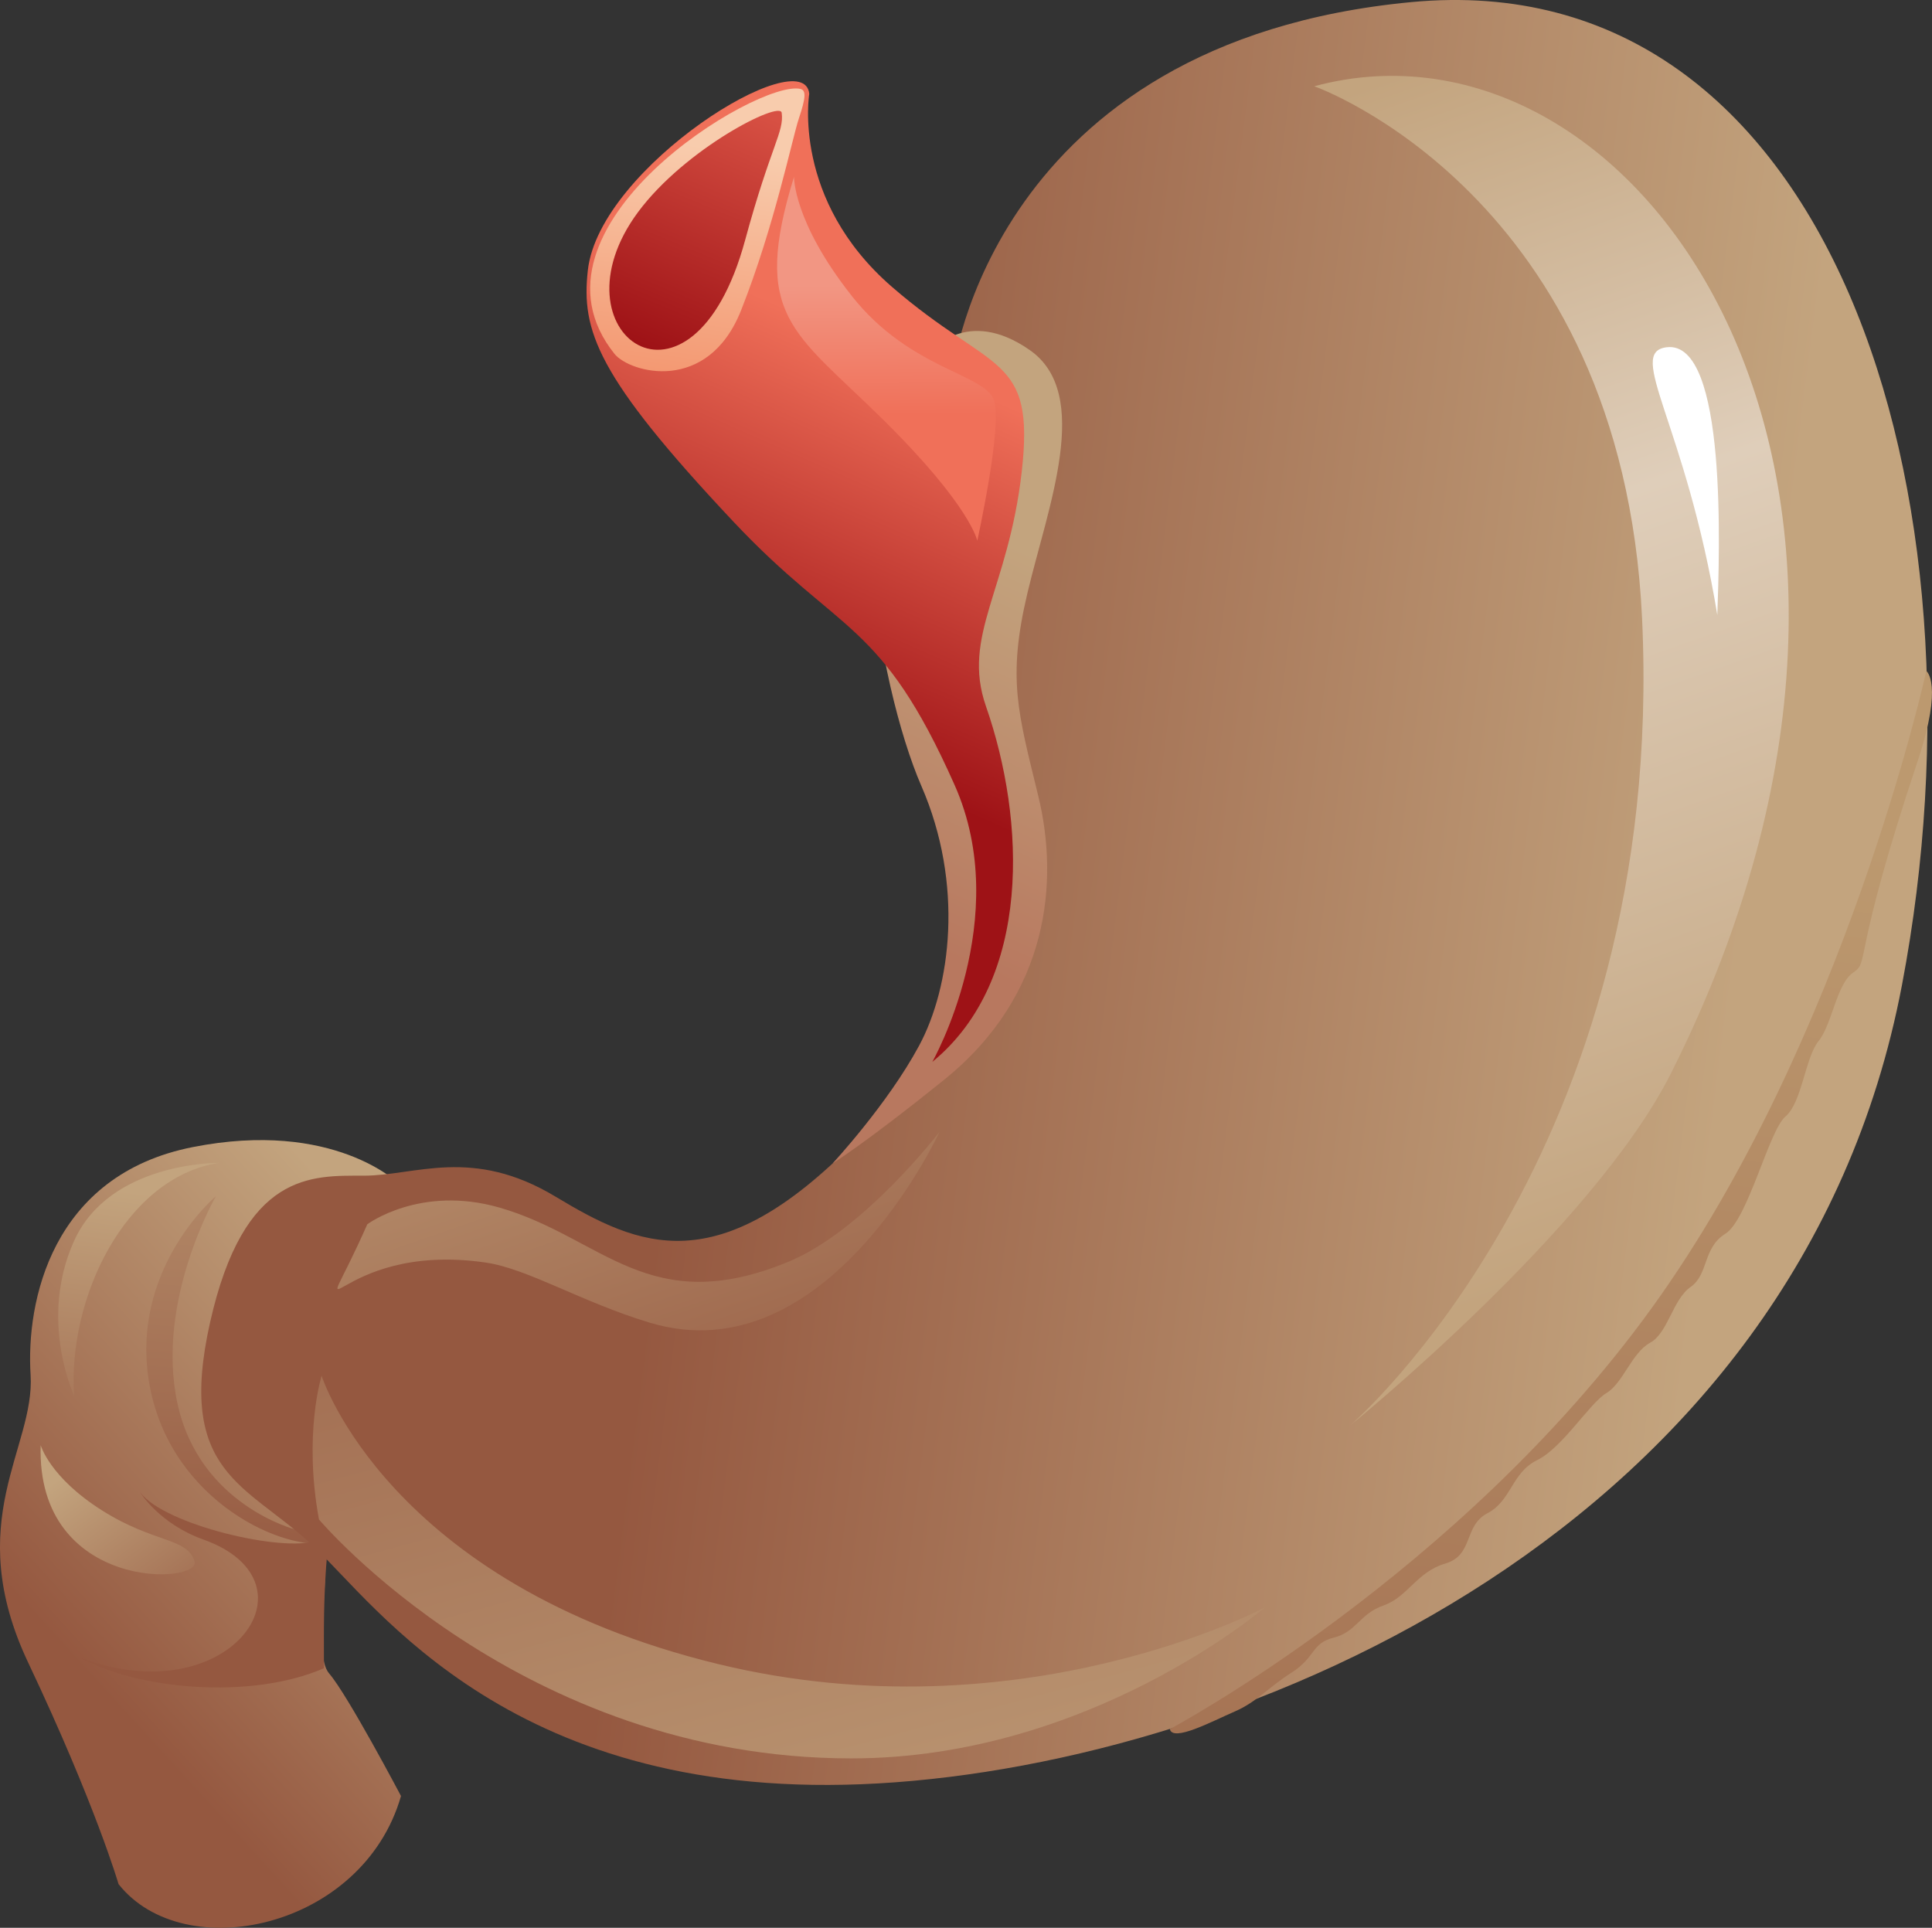
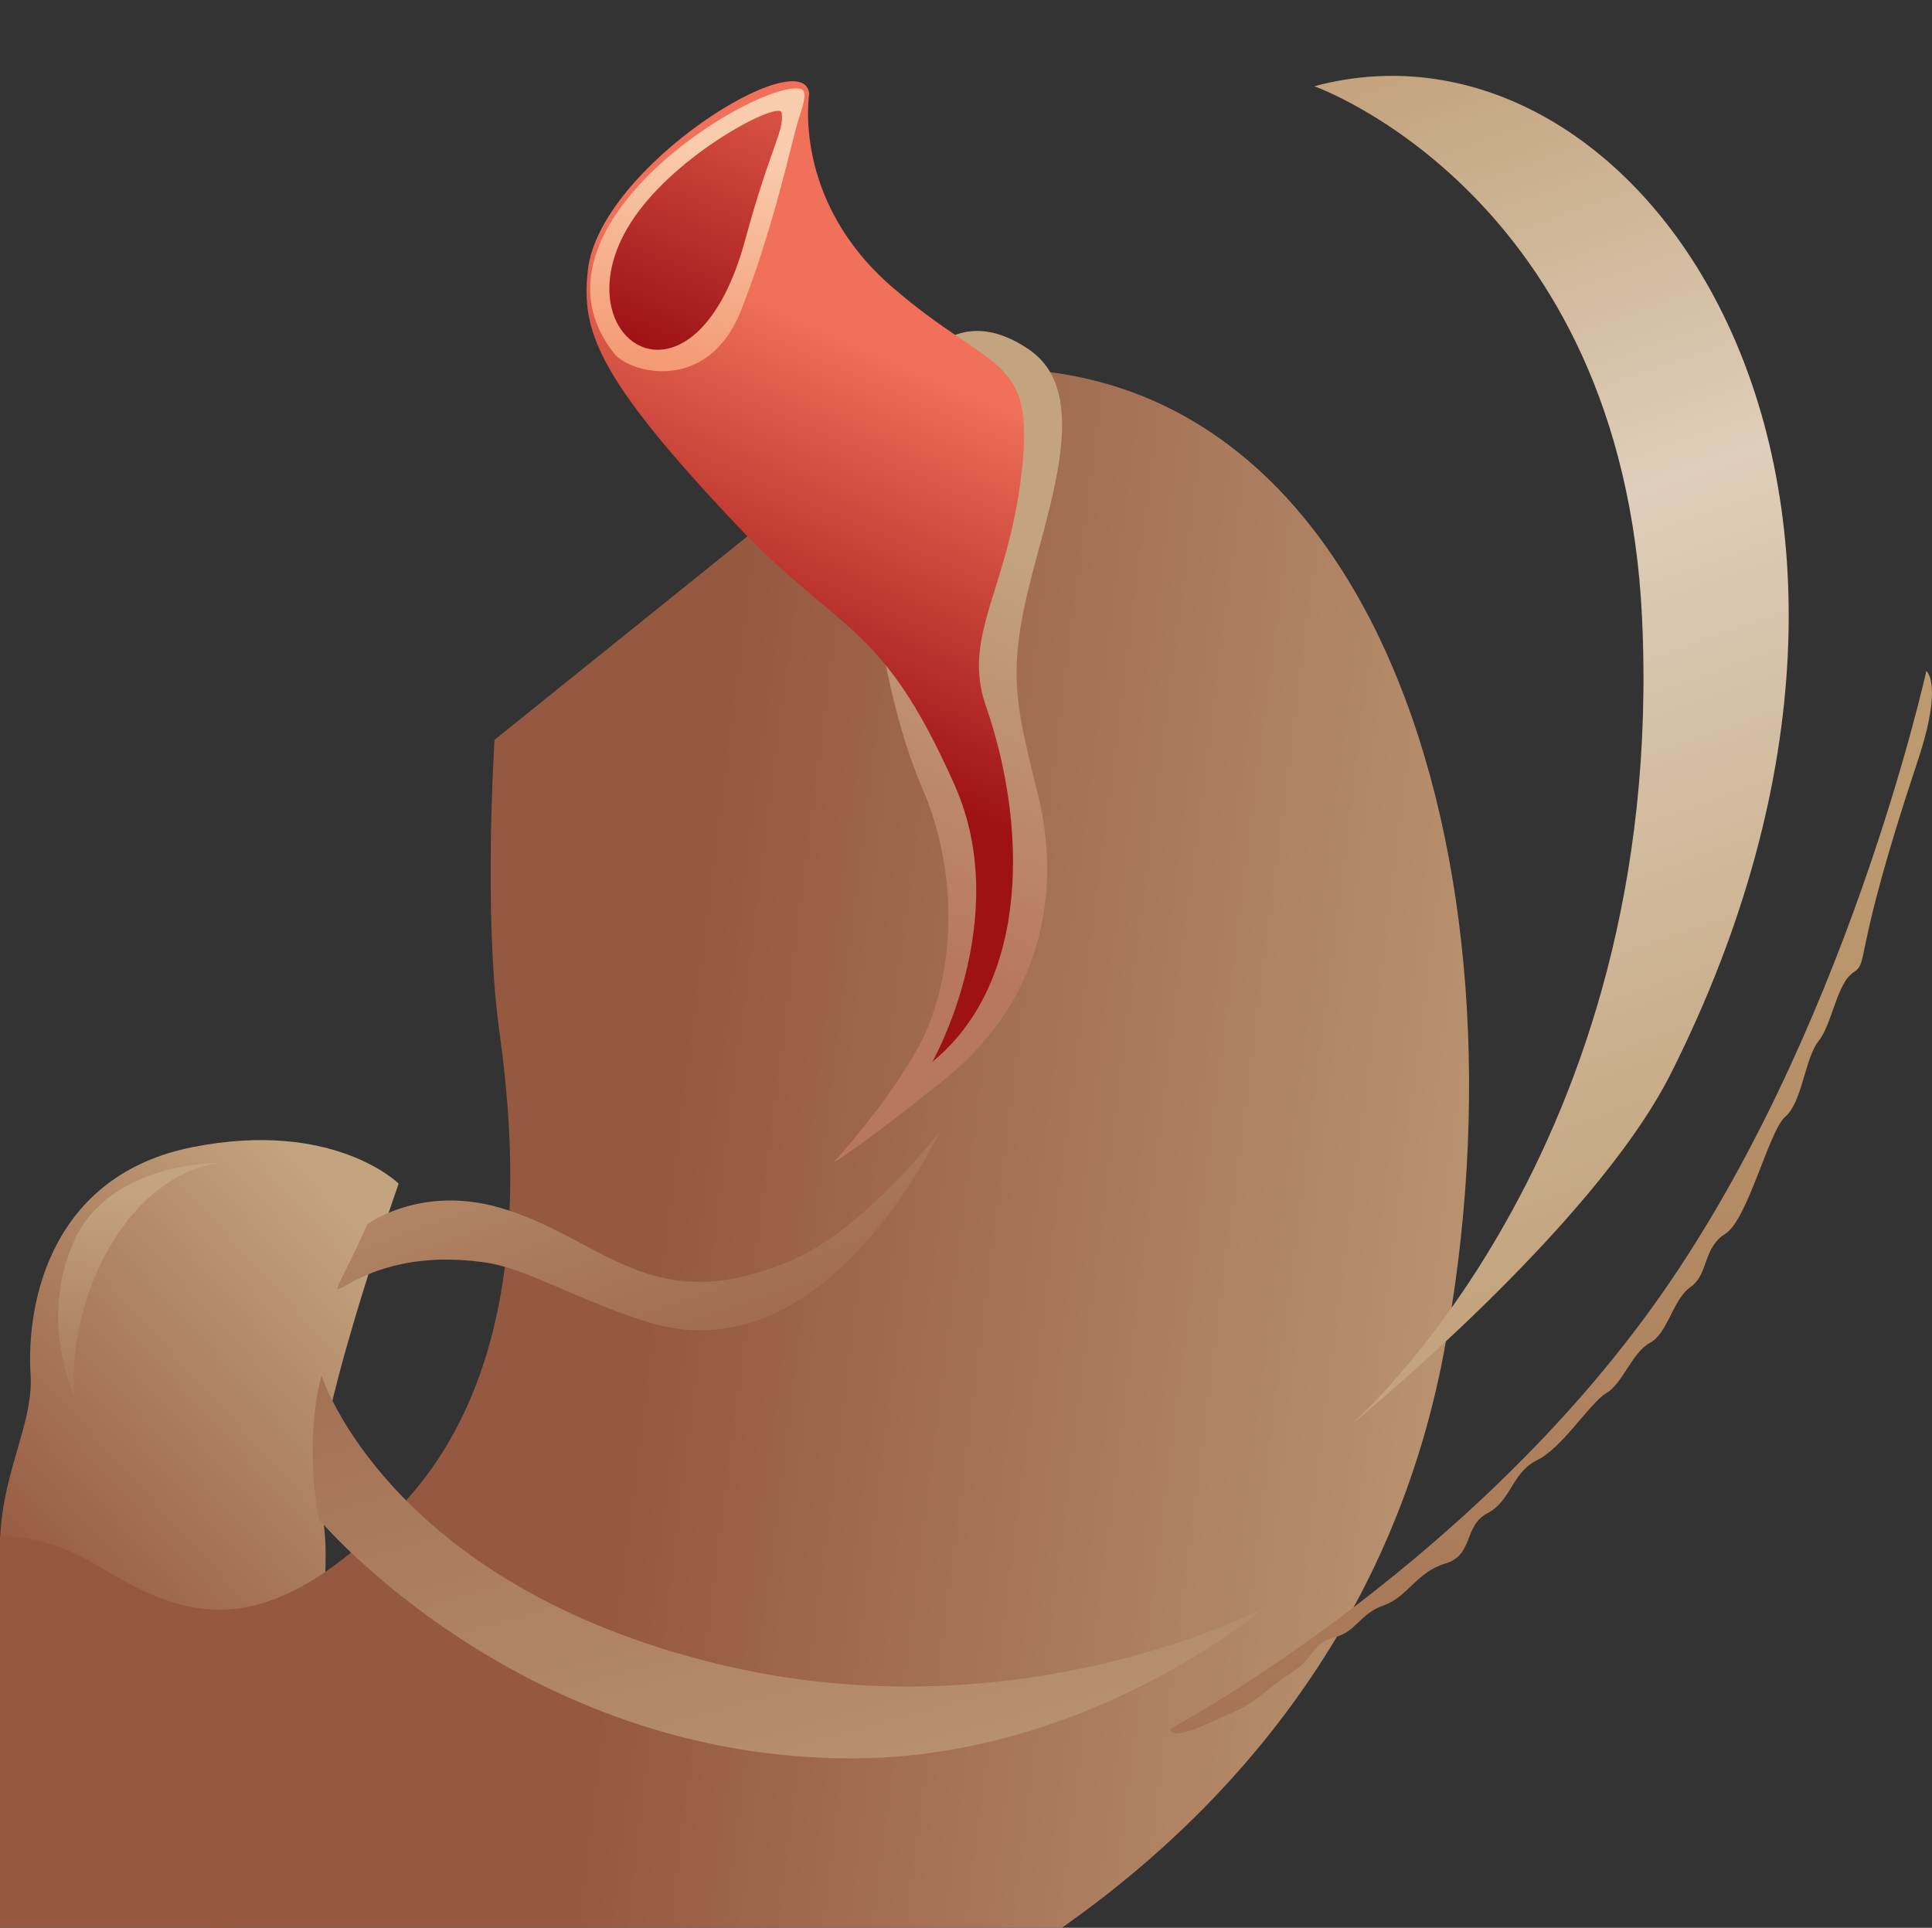
<svg xmlns="http://www.w3.org/2000/svg" xmlns:xlink="http://www.w3.org/1999/xlink" id="Layer_1" viewBox="0 0 734.59 733.04">
  <rect x="0" y="0" width="734.59" height="733.04" fill="#333333" stroke="none" />
  <defs>
    <style>.cls-1{fill:url(#linear-gradient-2);}.cls-2{fill:#fff;}.cls-3{fill:url(#linear-gradient-15);}.cls-4{fill:url(#linear-gradient-14);}.cls-5{fill:url(#linear-gradient-6);}.cls-6{fill:url(#linear-gradient-11);}.cls-7{fill:url(#linear-gradient-10);}.cls-8{fill:url(#linear-gradient-5);}.cls-9{fill:url(#linear-gradient-7);}.cls-10{fill:url(#linear-gradient-9);}.cls-11{fill:url(#linear-gradient-3);}.cls-12{fill:url(#linear-gradient);}.cls-13{fill:url(#linear-gradient-4);}.cls-14{fill:url(#linear-gradient-8);}.cls-15{fill:url(#linear-gradient-12);}.cls-16{fill:url(#linear-gradient-13);}</style>
    <linearGradient id="linear-gradient" x1="173.08" y1="503.32" x2="30.23" y2="633.64" gradientUnits="userSpaceOnUse">
      <stop offset="0" stop-color="#c3a47e" />
      <stop offset="1" stop-color="#955840" />
    </linearGradient>
    <linearGradient id="linear-gradient-2" x1="105.86" y1="364.48" x2="89.36" y2="601.74" xlink:href="#linear-gradient" />
    <linearGradient id="linear-gradient-3" x1="660.74" y1="368.9" x2="267.61" y2="318.81" xlink:href="#linear-gradient" />
    <linearGradient id="linear-gradient-4" x1="387.99" y1="208.31" x2="326.23" y2="348.46" gradientUnits="userSpaceOnUse">
      <stop offset="0" stop-color="#c3a47e" />
      <stop offset="1" stop-color="#b8785f" />
    </linearGradient>
    <linearGradient id="linear-gradient-5" x1="347.04" y1="129.52" x2="284" y2="272.56" gradientUnits="userSpaceOnUse">
      <stop offset=".05" stop-color="#f07059" />
      <stop offset="1" stop-color="#9e1216" />
    </linearGradient>
    <linearGradient id="linear-gradient-6" x1="336.83" y1="101.24" x2="337.96" y2="242.35" gradientUnits="userSpaceOnUse">
      <stop offset=".05" stop-color="#f29683" />
      <stop offset=".4" stop-color="#f07059" />
    </linearGradient>
    <linearGradient id="linear-gradient-7" x1="197.22" y1="328.88" x2="283.08" y2="576.5" xlink:href="#linear-gradient" />
    <linearGradient id="linear-gradient-8" x1="477.93" y1="27.67" x2="634.55" y2="470.49" gradientUnits="userSpaceOnUse">
      <stop offset=".04" stop-color="#c3a47e" />
      <stop offset=".42" stop-color="#dfceba" />
      <stop offset="1" stop-color="#c3a47e" />
    </linearGradient>
    <linearGradient id="linear-gradient-9" x1="54.65" y1="453.58" x2="36.46" y2="592.39" xlink:href="#linear-gradient" />
    <linearGradient id="linear-gradient-10" x1="355.18" y1="794.04" x2="231.36" y2="337.45" xlink:href="#linear-gradient" />
    <linearGradient id="linear-gradient-11" x1="59.57" y1="586.5" x2="133.11" y2="685.51" gradientUnits="userSpaceOnUse">
      <stop offset=".59" stop-color="#955840" />
      <stop offset="1" stop-color="#955840" />
    </linearGradient>
    <linearGradient id="linear-gradient-12" x1="27.74" y1="558.21" x2="83.01" y2="632.63" xlink:href="#linear-gradient" />
    <linearGradient id="linear-gradient-13" x1="609.74" y1="308.88" x2="525.78" y2="949.47" gradientUnits="userSpaceOnUse">
      <stop offset="0" stop-color="#bc996f" />
      <stop offset="1" stop-color="#955840" />
    </linearGradient>
    <linearGradient id="linear-gradient-14" x1="268.39" y1="47.19" x2="246.6" y2="213.4" gradientUnits="userSpaceOnUse">
      <stop offset=".05" stop-color="#f8ccad" />
      <stop offset=".74" stop-color="#f2885f" />
    </linearGradient>
    <linearGradient id="linear-gradient-15" x1="284.11" y1="34.1" x2="236.09" y2="149.35" gradientUnits="userSpaceOnUse">
      <stop offset=".05" stop-color="#d75043" />
      <stop offset=".84" stop-color="#9e1216" />
    </linearGradient>
  </defs>
  <path class="cls-12" d="m151.59,450.08s-24.65-24.51-78.34-13.89c-53.69,10.62-63.38,58.83-61.62,86.61,1.76,27.78-26.41,55.56-.88,109.48,25.53,53.93,34.33,84.16,34.33,84.16,24.82,31.42,92.84,17.13,107.39-33.5,0,0-20.25-38.4-27.29-46.57-7.04-8.17,2.64-42.49-3.52-63.73-6.16-21.24,29.93-122.56,29.93-122.56Z" />
-   <path class="cls-1" d="m112.46,581.64s-36.65-9.23-45.02-48.1c-8.37-38.87,14.66-78.71,14.66-78.71,0,0-33.5,28.18-25.13,72.4,8.38,44.22,51.82,63.17,68.58,59.28,16.75-3.89-13.09-4.86-13.09-4.86Z" />
-   <path class="cls-11" d="m362.32,141.05S376.92,15.94,536.6.8c159.68-15.14,222.14,186.75,186.57,373.77-39.37,206.97-250.1,295.6-389.18,303.57-139.07,7.97-190.59-67.73-215.48-90.84-24.89-23.11-51.51-27.09-38.63-84.47,12.88-57.38,38.63-55.78,58.38-55.78s41.21-11.16,72.97,7.97c31.76,19.12,61.55,32.53,113.91-20.96,52.56-53.7,44.91-139.21,38.9-183.03-6.01-43.83-1.72-109.97-1.72-109.97Z" />
+   <path class="cls-11" d="m362.32,141.05c159.68-15.14,222.14,186.75,186.57,373.77-39.37,206.97-250.1,295.6-389.18,303.57-139.07,7.97-190.59-67.73-215.48-90.84-24.89-23.11-51.51-27.09-38.63-84.47,12.88-57.38,38.63-55.78,58.38-55.78s41.21-11.16,72.97,7.97c31.76,19.12,61.55,32.53,113.91-20.96,52.56-53.7,44.91-139.21,38.9-183.03-6.01-43.83-1.72-109.97-1.72-109.97Z" />
  <path class="cls-13" d="m353.74,133.88s13.74-17.53,37.77-.79c24.04,16.73,6.87,59.76-.86,92.43-7.73,32.67-3.57,45.43,4.16,77.3,7.73,31.87,4.48,75.26-35.85,107.78-29.61,23.88-42.37,31.77-42.37,31.77,0,0,20.84-22.42,32.86-44.73,12.02-22.31,17.17-61.36.86-98.81-16.31-37.45-35.2-138.65,3.44-164.95Z" />
  <path class="cls-8" d="m307.7,35.69s-6.8,40.26,31.46,73.41c38.27,33.15,54.43,25.26,49.33,70.25-5.1,44.99-22.96,62.36-13.61,89.2,15.08,43.27,17.62,104.06-20.4,135.24,0,0,31.03-54.56,8.5-105.25-28.06-63.15-43.37-56.83-84.19-100.25-52.01-55.31-57.83-72.62-55.28-95.51,4.39-39.42,82.21-87.31,84.19-67.1Z" />
-   <path class="cls-5" d="m301.91,67.21s-.41,17.02,22,45.38c22.41,28.36,51.34,29.5,54.19,40.09,2.85,10.59-6.52,52.95-6.52,52.95,0,0-2.44-13.24-36.26-46.52-33.82-33.28-49.71-38.96-33.41-91.9Z" />
  <path class="cls-9" d="m139.68,465.51s20.11-15,50.25-6.32c39.23,11.31,56.67,42.54,109.84,20.6,28.72-11.85,57.43-49.36,57.43-49.36,0,0-42.69,92.9-110.22,72.5-26.04-7.88-46.25-20.5-62.29-22.84-58.65-8.56-67.54,36.2-45.02-14.58Z" />
  <path class="cls-14" d="m499.72,32.8c123.31-33.26,250,147.83,135.66,375.26-29.78,59.23-121.91,133.87-121.91,133.87,0,0,120.46-103.47,110.88-306.85-7.58-161.14-124.64-202.28-124.64-202.28Z" />
  <path class="cls-10" d="m83.14,442.19c-35.66,5.64-57.44,51.64-54.96,88.43,0,0-13.61-28.67,0-58.79,13.61-30.12,54.96-29.64,54.96-29.64Z" />
-   <path class="cls-2" d="m633.73,132.04c-15.71,1.88,7.2,28.85,19.23,101.79.81-23.4,3.92-104.57-19.23-101.79Z" />
  <path class="cls-7" d="m121.28,577.77s76.47,90.89,202.47,90.86c90.43-.02,157.11-57.37,157.11-57.37,0,0-92.72,49.4-207.76,21.51-125.68-30.47-150.82-109.63-150.82-109.63,0,0-6.98,22.22-1,54.62Z" />
-   <path class="cls-6" d="m124.45,590.18c-1.54,17.19-1.28,29.37-1.28,44.17-27.93,12.13-71.38,8.12-93.46-4.38,56.92,22.37,93.51-28.17,47.59-44.57-16.72-5.97-24.01-17.91-24.01-17.91,9.31,12.42,54.68,22.94,66.88,18.31l4.29,4.38Z" />
-   <path class="cls-15" d="m15.47,549.54s3.39,12.19,23.3,24.78c19.91,12.59,32.2,10.23,35.17,19.27,2.97,9.05-60.17,11.8-58.48-44.05Z" />
  <path class="cls-16" d="m444.8,657.48s109.7-58.36,183.28-160.19c73.58-101.83,104.35-242.15,104.35-242.15,0,0,6.54,4.71-3.19,33.93-25.57,76.79-18.14,76.37-24.61,80.75-6.3,4.25-8.01,19.65-13.16,26.03-5.15,6.38-6.3,23.38-12.59,28.69-6.3,5.31-14.31,39.31-22.89,44.62-8.59,5.32-6.3,15.41-13.16,20.19-6.87,4.78-8.59,17.53-15.45,21.25-6.87,3.72-10.31,15.4-16.6,19.12-6.3,3.72-16.6,20.72-26.33,25.5-9.73,4.78-9.73,15.4-18.89,20.19-9.16,4.78-5.15,15.94-16.03,19.13-10.87,3.19-14.31,12.75-23.47,15.93-9.16,3.19-10.3,10.1-18.89,12.22-8.59,2.12-6.87,7.44-16.03,13.28-9.16,5.84-13.16,11.15-21.75,14.87-8.59,3.72-23.45,11.69-24.6,6.64Z" />
  <path class="cls-4" d="m304.32,33.81c-16-3.72-109.17,52.54-70.7,100.72,5.77,7.23,35.49,15.53,48.19-16.61,12.7-32.14,19.34-65.09,21.93-72.86,2.6-7.77,2.89-10.71.58-11.25Z" />
  <path class="cls-3" d="m297.21,42.87c-.65-4.64-36.64,13.54-54.61,37.78-33.99,45.83,20.45,85.27,40.7,10.71,9.84-36.21,14.93-41.25,13.91-48.49Z" />
</svg>